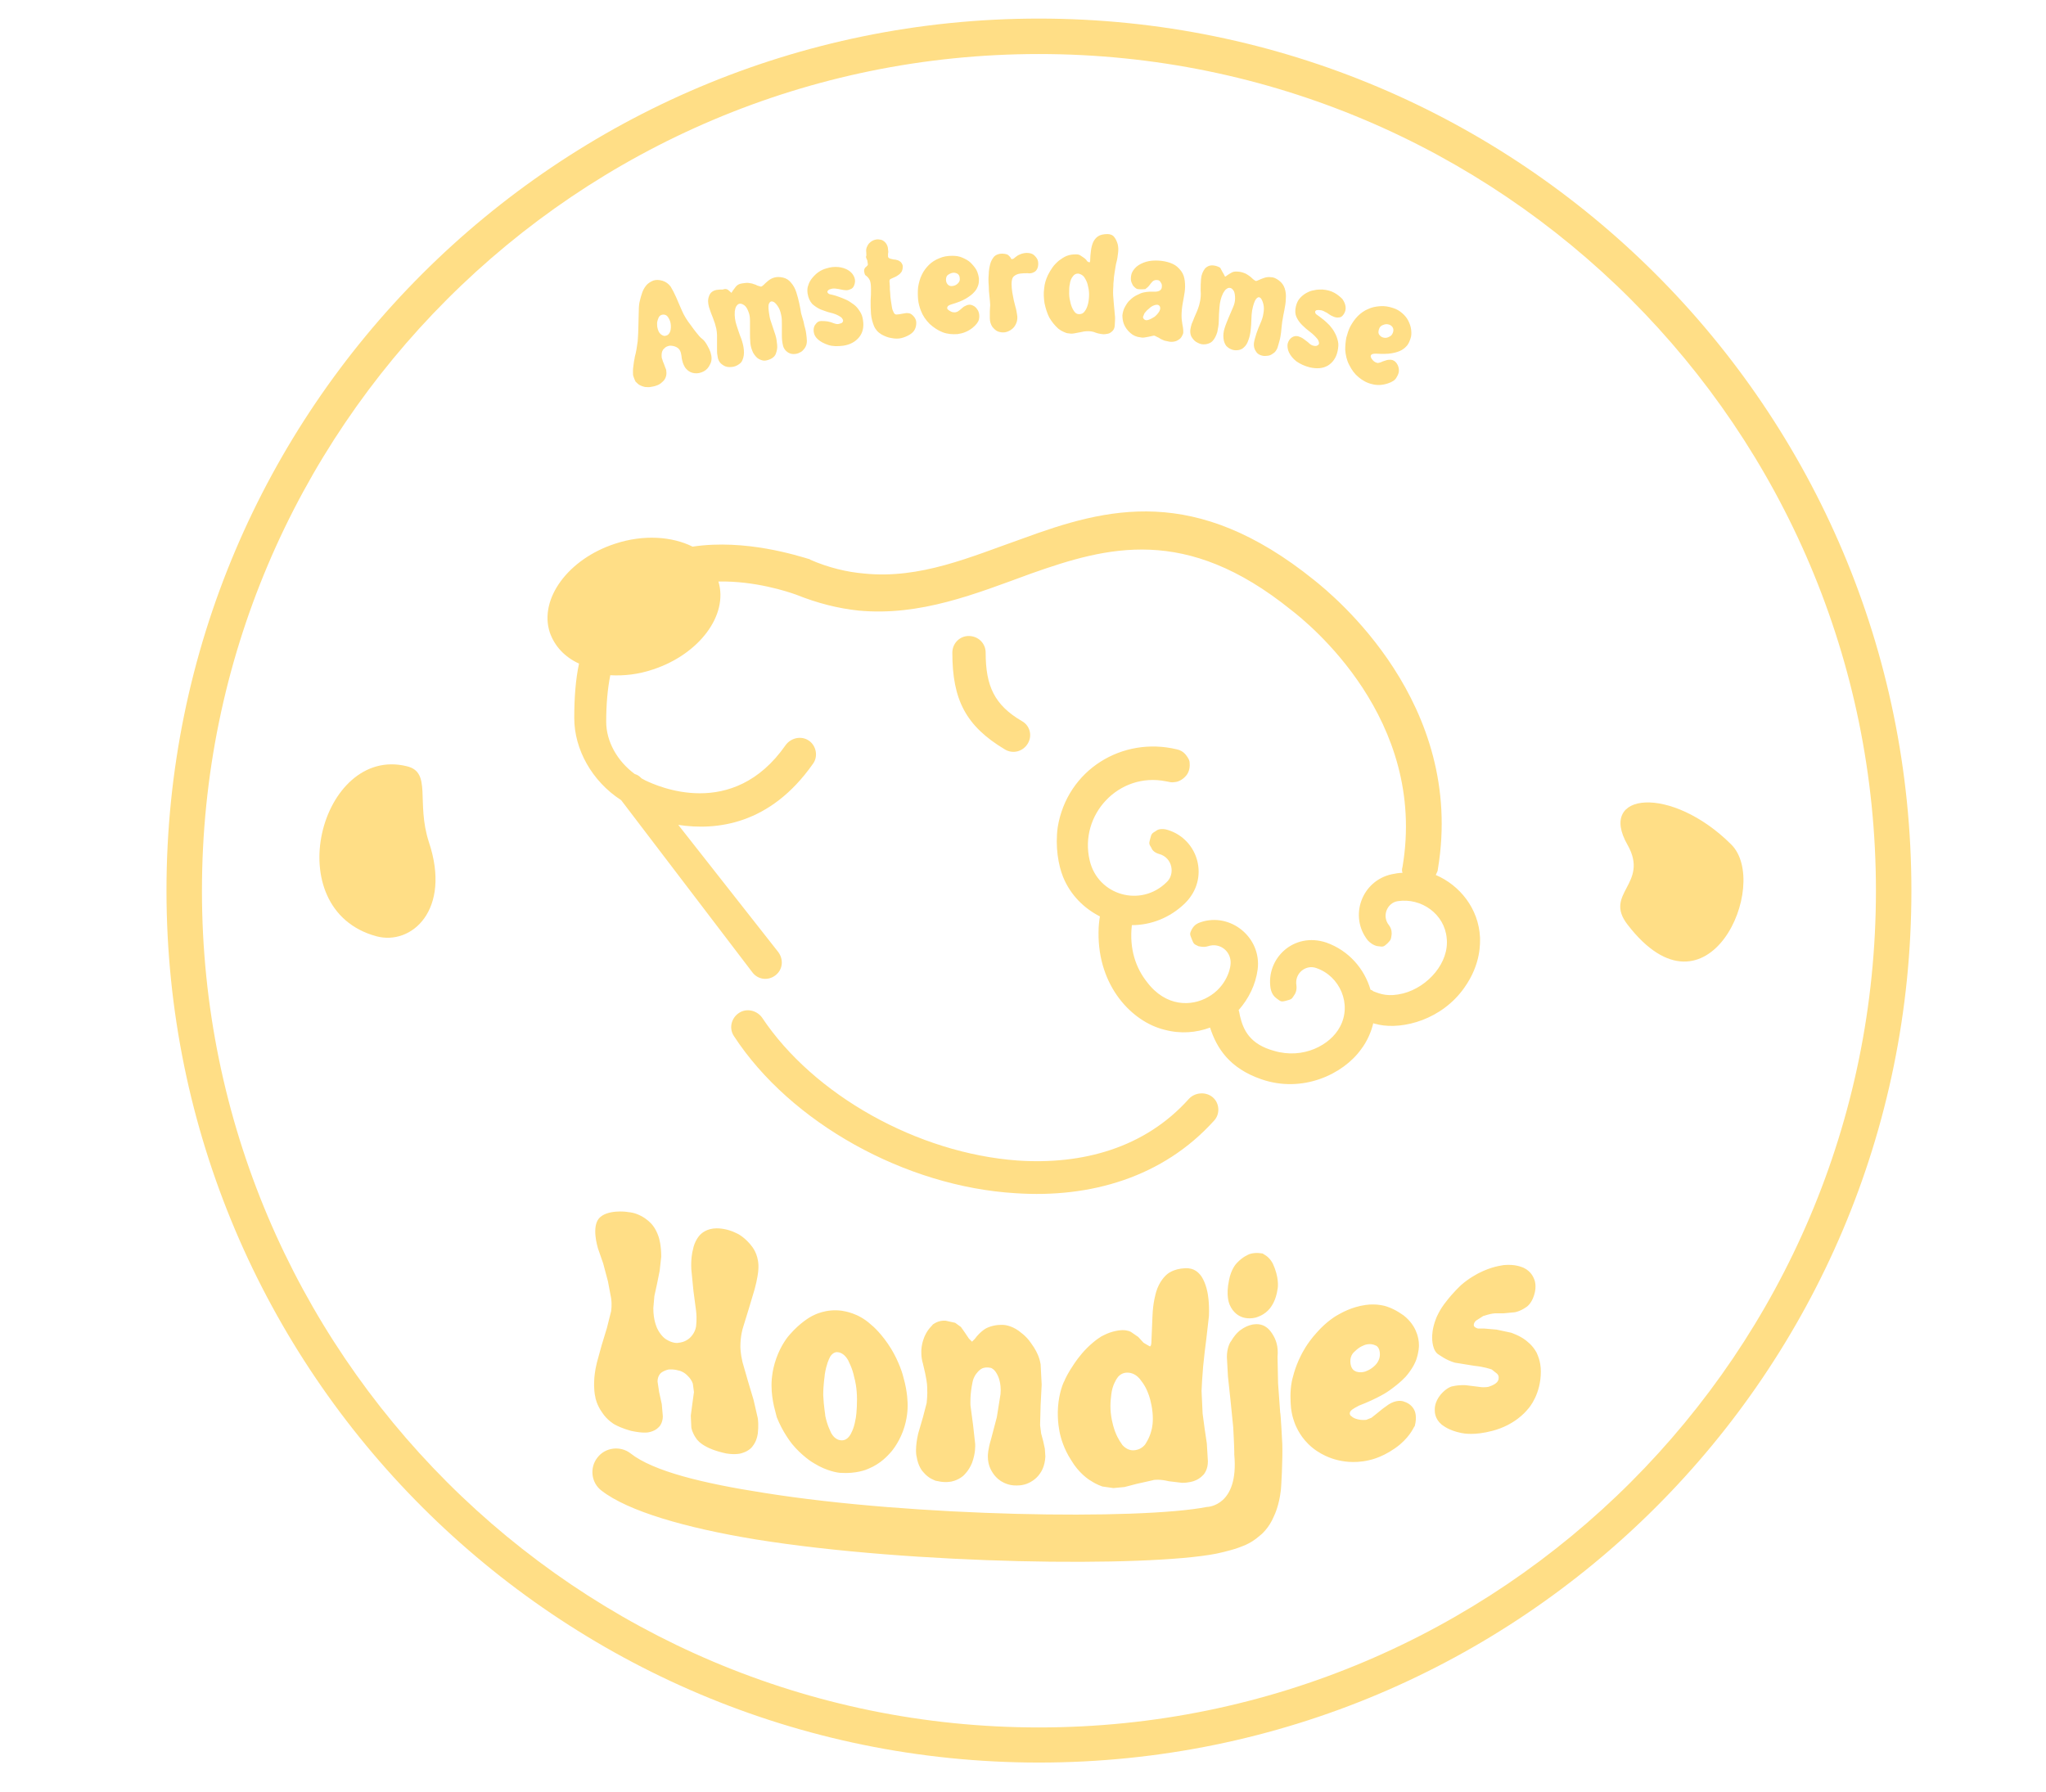
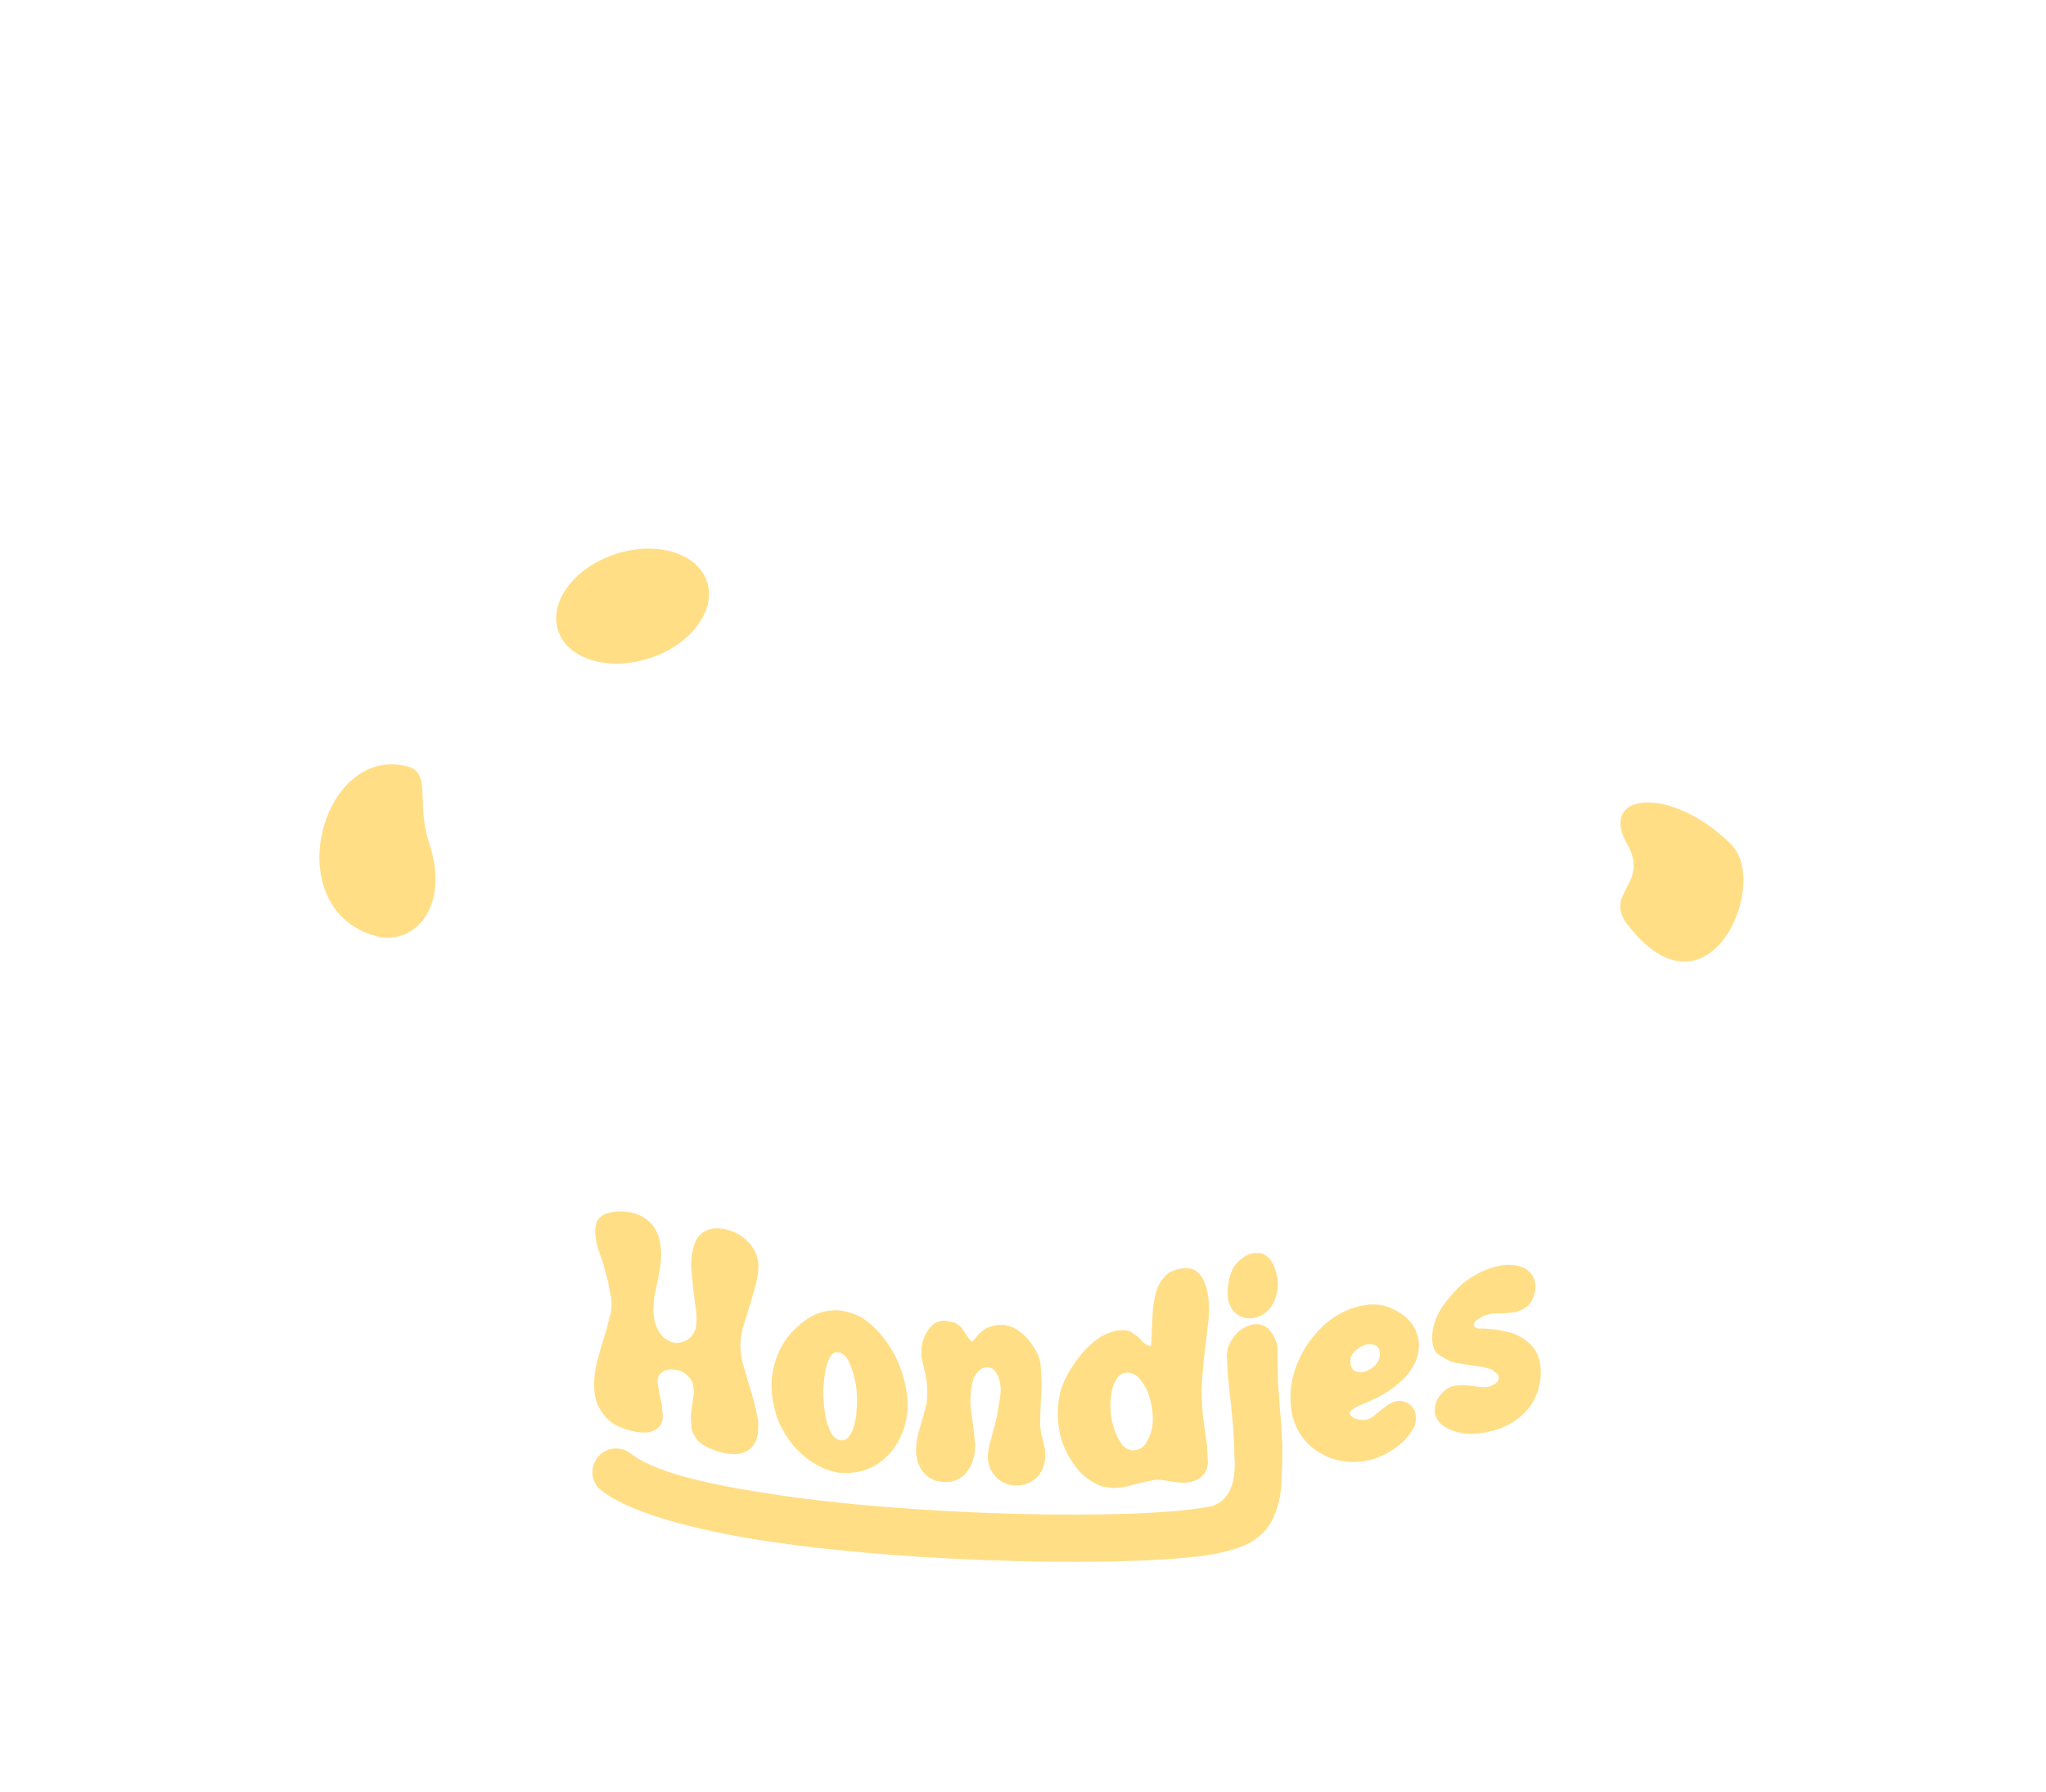
<svg xmlns="http://www.w3.org/2000/svg" xmlns:ns1="http://www.serif.com/" version="1.1" id="Laag_1" x="0px" y="0px" viewBox="0 0 612 536" style="enable-background:new 0 0 612 536;" xml:space="preserve">
  <style type="text/css"> .st0{fill:none;} .st1{display:none;opacity:0.5;} .st2{display:inline;fill-rule:evenodd;clip-rule:evenodd;fill:#FFDE86;} .st3{fill-rule:evenodd;clip-rule:evenodd;fill:#FFDE86;} </style>
  <g transform="matrix(1,0,0,1,-1178,-14)">
    <g id="Logo-variant-2.1" transform="matrix(0.664,0,0,1.027,926.282,-150.3)" ns1:id="Logo variant 2.1">
      <rect x="379.6" y="115.3" class="st0" width="921.1" height="595.4" />
      <g transform="matrix(1,0,0,1.019,-85.638,-2.036)">
        <g transform="matrix(1.009,0,0,0.865,83.273,53.975)">
          <g transform="matrix(1.292,0,0,0.956,-1417.36,160.109)" class="st1">
            <path class="st2" d="M1801.3,352.3c-29.6,19.4-34.9,22-72.4,14.3c-36.1-7.4-52.4-13.2-80.2-44.8c4.1-9.6,6.6-19.1,8.5-27 c-20.9-26.9-79.1-76.1-54.5-126.1c21-42.9,36.6,19.5,139.5-19.3c37.4-14.1,51.8-13.3,78,0c58,29.5,69,76.4,60.6,115.6 c-1.6,7.4,22.5,7,11.5,29.8c-8.8,18.3-24.3,8.8-30.3,13.6c-19.9,15.9-19,23.1-41.8,13.4C1817.6,323.8,1803.6,350,1801.3,352.3z " />
          </g>
          <g transform="matrix(3.614,-0.874,1.041,2.359,-9350.74,1994.12)">
            <ellipse transform="matrix(-1 -8.197429e-07 8.197429e-07 -1 5375.116 573.577)" class="st3" cx="2687.6" cy="286.8" rx="9.2" ry="7.3" />
          </g>
          <g transform="matrix(3.036,0,0,2.401,-7444.66,-370.454)">
-             <path class="st3" d="M2661.8,296.2c-2.1-0.9-3.6-2.4-4.3-4.3c-1.6-4.6,2.7-10.1,9.6-12.2c4.2-1.3,8.4-1,11.4,0.4 c7.8-1.1,15.6,1.3,17.1,1.7c0.1,0,0.1,0,0.2,0.1c2.7,1.1,5.4,1.7,7.9,1.9c8.3,0.8,15.7-2.3,23.3-4.8 c12.5-4.3,25.4-7.5,42.9,5.7c2.8,2.1,22.3,16.9,18.2,39.8c0,0.3-0.2,0.5-0.3,0.8c3.5,1.4,6.3,4.6,6.5,8.6 c0,0.7,0.2,3.6-2.3,6.9c-3.3,4.4-9,5.8-12.6,5.1c-0.3-0.1-0.6-0.1-0.8-0.2c-0.3,1.2-0.9,2.5-1.8,3.6c-2.6,3.4-8.6,6.1-14.7,4.1 c-4.6-1.5-6.5-4.2-7.5-7.1c-2,0.7-4.3,0.9-6.7,0.3c-4.8-1.1-9.8-6-9.7-13.4c0-0.9,0.1-1.6,0.2-2.2c-2.3-1.1-4.3-2.9-5.4-5.4 c-0.7-1.6-1.2-4.2-0.8-6.9c1.4-7.9,9.5-12.5,17.5-10.7c1.1,0.2,1.5,1,1.6,1.1c0.2,0.3,0.3,0.5,0.3,0.8c0.1,1-0.4,1.6-0.5,1.7 c-0.6,0.7-1.4,0.9-1.6,0.9c-0.7,0.1-0.7,0-1.4-0.1c-6.9-1.3-12.8,4.6-11.2,10.9c1.2,4.8,7.5,6.5,11.3,3 c1.3-1.1,0.9-3.4-1.1-3.9c-0.8-0.2-1.1-0.7-1.1-0.8c-0.4-0.6-0.4-0.6-0.2-1.3c0.2-0.7,0.2-0.7,0.9-1.1c0.1-0.1,0.7-0.4,1.7-0.1 c4.5,1.3,6.2,6.7,2.5,10.1c-2.2,2-5,3-7.8,3c-0.4,3.3,0.6,5.9,2.2,7.8c2.8,3.5,6.6,3.4,9,2.1c2.7-1.4,3.5-4.1,3.3-5.1 c-0.2-1.4-1.7-2.4-3.3-1.9c-0.7,0.2-1.3,0-1.4,0c-0.7-0.3-0.7-0.3-1-1c-0.3-0.7-0.3-0.7,0-1.3c0.1-0.1,0.3-0.7,1.3-1 c4.4-1.4,9,2.1,8.4,6.5c-0.3,2.1-1.3,4-2.8,5.6c0.1,0.2,0.1,0.4,0.2,0.8c0.5,2,1.5,3.9,5,4.8c4.3,1.2,8.3-0.8,9.7-3.3 c1.8-3.1,0-7-3.5-8.1c-1.5-0.5-3.2,0.7-2.9,2.4c0.1,0.7-0.2,1.2-0.3,1.3c-0.4,0.6-0.4,0.6-1.2,0.8s-0.8,0.1-1.4-0.3 c-0.1-0.1-0.7-0.4-0.9-1.4c-0.7-4.1,3.4-7.8,8.2-6.3c3.3,1.1,5.6,3.6,6.5,6.5c0.1,0,0.3,0.1,0.4,0.2c1.1,0.4,2.2,0.8,4.4,0.3 c3.7-0.9,6.8-4.3,6.4-7.6c-0.3-3.3-3.7-5.6-7.2-5.1c-1.5,0.2-2.4,2-1.3,3.3c0.5,0.6,0.4,1.2,0.4,1.3c-0.1,0.7-0.1,0.7-0.6,1.2 c-0.6,0.5-0.6,0.5-1.4,0.4c-0.1,0-0.8-0.1-1.5-0.8c-2.8-3.3-0.9-8.2,3.5-9.1c0.5-0.1,1.1-0.2,1.6-0.2c-0.1-0.3-0.1-0.5,0-0.8 c3.7-20.4-13.9-33.6-16.4-35.4c-15.5-11.7-27-8.7-38.2-5c-8.2,2.8-16.3,5.9-25.4,5.1c-3-0.3-6-1-9.2-2.2 c-1.2-0.4-6-1.9-11.4-1.8c1.5,4.6-2.8,10-9.6,12.1c-2.2,0.7-4.3,0.9-6.3,0.8c-0.4,1.9-0.6,4-0.6,6.4c0,2.7,1.6,5.4,4.2,7.2 c0.4,0.1,0.7,0.3,1,0.6c0.2,0.1,0.4,0.2,0.6,0.3c1.6,0.7,12.8,5.6,20.6-4.9c0.8-1,2.3-1.3,3.4-0.6c1.1,0.7,1.4,2.2,0.6,3.2 c-6.3,8.4-14.2,9.2-19.8,8.4l14.7,17.5c0.8,1,0.7,2.4-0.4,3.2c-1.1,0.8-2.6,0.6-3.4-0.4L2668,315c-4.3-2.6-6.9-7-6.9-11.3 C2661.1,300.9,2661.3,298.4,2661.8,296.2z M2668.6,284.1c-2.4,0.7-4.4,2-5.5,3.5c-0.7,0.9-1.2,1.9-0.9,2.9 c0.3,1,1.4,1.5,2.5,1.8c1.9,0.6,4.3,0.5,6.7-0.2c2.4-0.7,4.4-2,5.5-3.5c0.7-0.9,1.2-1.9,0.9-2.9c-0.3-1-1.4-1.5-2.5-1.8 C2673.4,283.3,2671,283.4,2668.6,284.1z M2716.7,294.7c0-1.3,1.1-2.3,2.4-2.3c1.4,0,2.5,1,2.5,2.3c0,4.6,1.3,7.2,5.3,9.4 c1.2,0.6,1.6,2,0.9,3.1c-0.7,1.1-2.2,1.5-3.4,0.8C2718.7,304.8,2716.7,301.2,2716.7,294.7z M2684.6,347.5 c-0.8-1.1-0.4-2.5,0.7-3.2c1.1-0.7,2.6-0.4,3.4,0.6c7.6,10.7,22.9,18.7,37.6,19.7c9.5,0.6,18.7-1.7,25.2-8.5 c0.9-0.9,2.5-1,3.5-0.2c1,0.8,1.1,2.3,0.2,3.2c-7.5,7.8-18.2,10.7-29.2,10C2709.8,368.2,2692.9,359.4,2684.6,347.5z" />
-           </g>
+             </g>
        </g>
        <g transform="matrix(1.507,0,0,0.956,413.897,114.883)">
-           <path class="st3" d="M344.3,51.7c143.9,0,260.8,116.8,260.8,260.8S488.3,573.2,344.3,573.2c-143.9,0-260.8-116.8-260.8-260.8 S200.4,51.7,344.3,51.7z M344.3,62.3c-138.1,0-250.2,112.1-250.2,250.2s112.1,250.2,250.2,250.2 c138.1,0,250.2-112.1,250.2-250.2S482.4,62.3,344.3,62.3z" />
-         </g>
+           </g>
        <g transform="matrix(2.377,0,0,1.5,-5130.69,-360.156)">
          <path class="st3" d="M2467.3,584c-0.1-0.4-1.2-4,0.2-5.7c1.5-1.7,5.1-1.3,5.5-1.2c1.3,0.1,2.2,0.6,2.4,0.7 c1.2,0.6,1.9,1.4,2,1.5c0.2,0.2,0.9,1,1.4,2.5c0.1,0.3,0.5,1.6,0.5,3.8l-0.3,2.7l-0.5,2.5l-0.5,2.3l-0.2,2.3 c0,2.3,0.6,3.5,0.7,3.8c0.7,1.5,1.6,2.1,1.8,2.2c1.1,0.7,2.1,0.7,2.3,0.6c0.2,0,1.2-0.1,2.1-0.9c0.1-0.1,1-0.9,1.2-2.2 c0-0.2,0.2-1.3,0-3l-0.5-3.8l-0.4-4.1c-0.1-2,0.2-3.4,0.3-3.7c0.3-1.7,1.2-2.7,1.4-2.9c0.2-0.2,1.2-1.2,3.1-1.2 c0.3,0,1.9,0,3.7,0.9c0.3,0.1,1.8,0.9,3.1,2.7c0.2,0.3,1.3,1.8,1.1,4.3c0,0.3-0.2,1.9-0.7,3.7l-1.1,3.7l-1.1,3.6 c-0.1,0.3-0.5,1.7-0.5,3.6c0,0.2,0,1.3,0.4,3l1,3.5l1.1,3.7l0.8,3.5c0.2,1.5,0,2.7,0,2.9c-0.2,1.4-0.8,2.2-0.9,2.3 c-0.1,0.2-0.7,1-2,1.4c-0.2,0.1-1.3,0.4-3.1,0.1c-2.3-0.5-3.4-1.1-3.6-1.2c-1.4-0.7-2-1.5-2.1-1.7c-0.7-1-0.9-1.9-0.9-2.1 l-0.1-2.2l0.3-2.3l0.3-2.2l-0.2-1.5c0-0.1-0.2-0.8-0.9-1.5c-0.7-0.8-1.6-1.1-1.8-1.1c-1-0.3-1.7-0.2-1.9-0.2 c-0.9,0.2-1.4,0.6-1.5,0.7c-0.1,0.1-0.6,0.6-0.6,1.6l0.3,2l0.5,2.3l0.2,2.3c0,1.1-0.5,1.8-0.6,1.9c-0.1,0.1-0.6,0.8-1.8,1.1 c-0.3,0.1-1.3,0.3-3.6-0.2c-0.3-0.1-1.6-0.4-3.1-1.2c-0.2-0.1-1.5-0.9-2.4-2.3c-1-1.4-1.3-2.8-1.3-3c-0.1-0.3-0.3-1.6-0.2-3.2 c0-0.3,0.1-1.7,0.5-3.3l0.9-3.3l1-3.3l0.8-3.2c0-0.2,0.2-1,0-2.5l-0.6-3.2l-0.9-3.4L2467.3,584z M2500.2,610.1 c0-0.4,0-2.6,0.9-5.1c0.9-2.6,2.3-4.3,2.6-4.6c1.9-2.2,3.8-3.3,4.2-3.5c0.4-0.2,2.6-1.4,5.6-1c0.5,0.1,3.1,0.4,5.5,2.6 c0.4,0.3,2.2,1.9,3.9,4.7c1.5,2.5,2.2,4.9,2.3,5.4c0.8,2.8,0.8,4.9,0.8,5.4c0,0.4,0,2.5-0.9,4.9c-0.9,2.4-2.2,3.9-2.5,4.2 c-0.3,0.3-1.6,1.9-4,2.9c-0.4,0.2-2.4,1-5.3,0.8c-0.4,0-2.6-0.3-5-1.8c-0.4-0.2-2.4-1.5-4.2-3.7c-0.3-0.4-1.8-2.3-2.9-5.1 C2501.1,615.6,2500.2,613.2,2500.2,610.1z M2512.7,603.8c-0.9-0.1-1.5,1-1.5,1.1c-0.1,0.2-0.6,1.2-0.9,3.1c0,0.3-0.3,1.9-0.3,4 c0.1,2.2,0.4,3.7,0.4,4c0.4,1.9,1,2.9,1.1,3.2c0.7,1.3,1.7,1.4,1.9,1.4c0.2,0,1,0.1,1.7-1c0.1-0.2,0.7-1.1,1-2.9 c0.1-0.3,0.3-1.8,0.3-3.9c0-2.2-0.4-3.8-0.5-4.1c-0.4-2-1.1-3.1-1.2-3.4C2513.9,603.9,2512.9,603.8,2512.7,603.8z M2537.6,601.2 l0.6,0.6l0.5-0.5c1.1-1.5,2.2-2.1,2.5-2.2c1.4-0.6,2.7-0.5,2.9-0.5c0.2,0,1.5,0.1,2.9,1.1c0.2,0.2,1.4,0.9,2.4,2.4 c1.6,2.2,1.7,3.6,1.8,4l0.2,3.9l-0.2,3.9l-0.1,3.8l0.2,1.6l0.4,1.5l0.3,1.4l0.1,1.5c-0.1,1.9-0.8,2.9-1,3.2 c-0.8,1.2-1.9,1.7-2.1,1.8c-1.2,0.6-2.4,0.5-2.6,0.5c-0.2,0-1.3,0-2.5-0.7c-0.2-0.1-1.2-0.7-1.9-1.9c-0.1-0.2-0.8-1.2-0.8-2.9 c0-0.3,0-1.3,0.6-3.3l1.1-4.2l0.7-4.4c0.2-2.2-0.5-3.5-0.6-3.7c-0.5-1-1-1.2-1.2-1.3c-0.1,0-0.7-0.2-1.4,0c-0.1,0-0.7,0.2-1.3,1 c-0.1,0.1-0.6,0.7-0.8,1.7c-0.5,2.4-0.4,4-0.4,4.4l0.5,3.8l0.4,3.6c0,0.3,0.1,1.7-0.6,3.6c-0.6,1.5-1.5,2.3-1.7,2.5 c-1.1,0.9-2.3,1.1-2.5,1.1c-1.4,0.2-2.5-0.2-2.7-0.2c-0.2-0.1-1.3-0.4-2.3-1.6c-0.2-0.2-1-1.1-1.3-3c-0.1-0.3-0.3-1.8,0.3-4.4 l0.9-3.1l0.7-2.7c0-0.2,0.2-1.4,0.1-3.1c0-0.4-0.1-1.6-0.8-4.4c-0.4-1.3-0.3-2.5-0.3-2.7c0.1-1.4,0.6-2.5,0.7-2.7 c0.6-1.3,1.4-1.9,1.5-2.1c0.2-0.1,1-0.8,2.4-0.7l1.8,0.4l1.1,0.8l0.7,1L2537.6,601.2z M2571.2,602.3l0.7,0.4 c0.3,0,0.3-0.9,0.3-1l0.2-4.8c0.1-2.6,0.6-4.2,0.7-4.6c0.6-2,1.7-3,1.9-3.2c0.2-0.2,1.3-1.2,3.6-1.3c1.8-0.1,2.6,1,2.8,1.2 c0.2,0.2,1,1.3,1.4,3.3c0.1,0.4,0.4,2.1,0.3,4.6l-0.5,4.4l-0.3,2.4l-0.3,2.8l-0.2,2.7l-0.1,2l0.2,4.3l0.4,3l0.4,2.7l0.2,3.4 c0,1.5-0.6,2.2-0.7,2.4c-0.1,0.1-0.7,0.9-1.8,1.3c-0.2,0.1-1.1,0.4-2.4,0.4l-2.5-0.3c-1.6-0.4-2.8-0.3-3-0.2l-3.1,0.7l-2.3,0.6 l-2.1,0.2l-2.1-0.3c-0.2-0.1-1-0.3-2.2-1.1c-0.4-0.2-2.3-1.5-3.7-3.9c-1.5-2.3-2-4.5-2.1-4.9c-0.1-0.4-0.6-2.6-0.4-5.3 c0.2-2.7,1-4.6,1.2-4.9c0.1-0.3,0.7-1.6,1.8-3.2c0.2-0.3,1.1-1.7,2.5-3.1c1.5-1.5,2.8-2.3,3.1-2.4c1.7-0.9,3.3-1,3.6-1 c1,0,1.6,0.3,1.7,0.4l1.3,0.9l1,1.1L2571.2,602.3z M2567.6,607.7c-0.2,0-1.3,0-2,1.2c-0.1,0.2-0.8,1.2-1,2.9 c0,0.3-0.3,1.7-0.1,3.6c0.2,1.9,0.7,3.2,0.8,3.5c0.6,1.6,1.3,2.4,1.4,2.6c0.9,1,1.8,1,2,1c1.5,0,2.2-1,2.3-1.1 c0.1-0.2,0.8-1.1,1.2-2.7c0.1-0.3,0.4-1.6,0.2-3.5c-0.2-1.9-0.7-3.3-0.8-3.5c-0.6-1.7-1.5-2.6-1.6-2.8 C2569,607.7,2567.9,607.7,2567.6,607.7z M2595.2,586.9c1.2,2.6,1,4.5,0.9,4.9c-0.3,2.2-1.2,3.3-1.4,3.6 c-1.1,1.4-2.5,1.7-2.7,1.8c-1.6,0.4-2.7-0.1-2.9-0.2c-0.2-0.1-1.4-0.6-2.1-2.3c-0.1-0.3-0.7-1.7-0.1-4.6 c0.4-2.1,1.3-3.1,1.5-3.3c1.1-1.2,2.2-1.6,2.4-1.7c1.3-0.4,2.3-0.1,2.5-0.1C2593.3,585.1,2594.4,585.4,2595.2,586.9z M2619.3,621.4c-2.8,2.3-5.4,2.9-5.9,3c-3,0.7-5.3,0.1-5.8,0c-0.4-0.1-2.7-0.6-4.9-2.4c-2.2-1.8-3-3.9-3.2-4.3 c-0.1-0.3-0.8-1.8-0.9-4c0-0.3-0.2-2.2,0.2-4.3c0.1-0.4,0.5-2.5,1.7-4.9c0.2-0.4,1.1-2.3,3-4.4c1.9-2.2,3.8-3.3,4.2-3.5 c0.4-0.2,2.3-1.4,5.1-1.8c2.1-0.3,3.7,0.2,4,0.3c1.8,0.6,3,1.6,3.2,1.7c1.4,1.1,2,2.3,2.1,2.5c0.1,0.2,0.8,1.5,0.8,3.2 c0,0.2,0,1.2-0.5,2.7c-0.1,0.3-0.5,1.4-1.7,2.9c-0.2,0.3-1.3,1.5-3.4,3c-0.4,0.3-2.2,1.5-5.8,2.9c-0.1,0.1-1.3,0.6-1.6,1.1 c-0.3,0.5,0.1,0.9,0.2,0.9c0.1,0.1,0.4,0.4,1.2,0.6c0.8,0.2,1.5,0.1,1.6,0.1l1-0.4l1-0.8l1.1-0.9l1.1-0.8c1.5-1,2.7-0.7,2.9-0.6 c1.4,0.4,1.9,1.4,2,1.6c0.1,0.2,0.6,1.2,0.1,3.1C2621.9,618,2621.5,619.5,2619.3,621.4z M2609.9,605.5c0,0.2,0,1.5,0.9,1.9 c0.1,0.1,0.9,0.4,1.9,0.1c0.2-0.1,1-0.3,1.9-1.2c0.9-0.9,0.9-1.9,0.9-2.1c0-1.3-0.7-1.7-0.9-1.7c-0.1-0.1-0.9-0.4-1.9-0.1 c-0.2,0.1-1,0.3-1.9,1.2C2609.9,604.3,2609.9,605.3,2609.9,605.5z M2625.4,601c0-0.3,0-1.7,0.7-3.5c0.1-0.3,0.7-1.8,2-3.4 c1.3-1.7,2.6-2.9,2.8-3.1c1.6-1.4,2.9-2,3.2-2.2c2.7-1.4,4.5-1.5,4.9-1.6c2.2-0.2,3.4,0.4,3.7,0.5c1.5,0.7,1.9,1.9,2,2.1 c0.1,0.2,0.6,1.4,0,3.2c-0.5,1.6-1.4,2.2-1.6,2.3c-1,0.7-2,0.9-2.1,0.9l-2.1,0.2l-1.6,0c-1.2,0.1-2,0.5-2.2,0.5l-1.4,0.9 c-0.5,0.5-0.4,0.9-0.4,0.9c0,0.1,0.1,0.4,0.8,0.6l1.2,0l2.3,0.2l2.8,0.6c0.2,0.1,1.5,0.5,2.7,1.4c0.2,0.2,1.3,0.9,2.1,2.4 c0.1,0.3,0.8,1.5,0.8,3.6c0,4.2-2.1,6.8-2.5,7.2c-0.4,0.5-2.5,3-6.7,4.1c-3.4,0.9-5.4,0.5-5.9,0.4c-2.4-0.5-3.4-1.4-3.7-1.6 c-1.3-1.1-1.3-2.4-1.3-2.7c0-0.3-0.1-1.5,1.1-3c1.1-1.3,2.1-1.6,2.3-1.6c1.3-0.3,2.3-0.2,2.5-0.2l2.4,0.3c1.2,0.2,1.8,0,1.9,0 c0.9-0.3,1.3-0.6,1.4-0.7c0.5-0.4,0.5-0.8,0.5-0.9c0-0.1,0.1-0.5-0.3-0.9l-1-0.8c-0.3-0.1-1.4-0.5-3.3-0.7l-3.7-0.6 c-1.7-0.5-2.8-1.4-3-1.5C2625.4,603.6,2625.4,601.3,2625.4,601z M2597,621.3c0.1,2.8-0.2,8.6-0.3,9c-0.3,2.6-1.1,4.4-1.3,4.8 c-0.9,2.2-2.4,3.5-2.7,3.7c-1.9,1.7-3.7,2.1-4.1,2.3c-1.7,0.6-4.1,1.1-4.1,1.1c-13.3,2.6-57.5,2.1-87.2-2.7 c-13.4-2.2-24.3-5.4-29.3-9.3c-2-1.5-2.3-4.4-0.8-6.3c1.5-2,4.4-2.3,6.3-0.8c4.3,3.4,13.7,5.7,25.2,7.5 c28.5,4.6,71.2,5.2,84,2.7c0.2,0,6.1-0.2,5.2-10c0-0.2,0-0.4,0-0.5c0-1-0.2-4.7-0.2-4.7l-0.5-5l-0.5-4.7l-0.2-3.7 c0-1.7,0.6-2.8,0.8-3c0.8-1.4,1.7-2.1,1.9-2.2c1.1-0.8,2.2-1,2.4-1c1.3-0.2,2.2,0.4,2.3,0.5c0.2,0.1,1,0.7,1.7,2.2 c0.1,0.3,0.7,1.4,0.5,3.5l0.1,5l0.4,5.6C2596.7,615.3,2597,621.3,2597,621.3z" />
        </g>
        <g transform="matrix(1.632,0,0,1.036,-1970.18,163.129)">
-           <path class="st3" d="M1666.8,99.8c-0.1-0.3-0.1-0.7-0.1-1.2c0-0.5,0-1,0.1-1.5c0.1-0.5,0.1-1,0.2-1.5c0.1-0.5,0.2-0.8,0.2-1.1 c0.4-1.4,0.6-2.8,0.8-4.3c0.1-1.5,0.2-3,0.2-4.4c0-1.4,0.1-2.7,0.1-3.9c0-1.2,0.1-2.2,0.3-2.9c0.2-0.8,0.4-1.6,0.7-2.4 c0.3-0.8,0.7-1.4,1.2-2c0.5-0.5,1.1-0.9,1.9-1.2c0.7-0.2,1.5-0.2,2.5,0.1c0.9,0.3,1.6,0.8,2.2,1.6c0.5,0.8,1,1.8,1.5,2.9 c0.5,1.1,1,2.4,1.6,3.7c0.6,1.4,1.4,2.7,2.5,4.1c0.5,0.7,1,1.4,1.5,2c0.5,0.6,1,1.3,1.7,1.8c0.5,0.4,0.9,1,1.3,1.7 c0.4,0.7,0.7,1.3,0.9,1.9c0.4,1.3,0.4,2.4-0.1,3.3c-0.4,0.9-1,1.6-1.8,2c-0.8,0.4-1.6,0.6-2.5,0.5c-0.9-0.1-1.7-0.5-2.3-1.2 c-0.3-0.3-0.5-0.7-0.7-1.1c-0.2-0.4-0.3-0.8-0.4-1.2c-0.1-0.4-0.2-0.8-0.2-1.2c-0.1-0.4-0.1-0.7-0.2-1c-0.2-0.7-0.6-1.2-1.2-1.5 c-0.6-0.3-1.2-0.4-1.8-0.4c-0.6,0.1-1.2,0.3-1.6,0.8c-0.5,0.4-0.7,1.1-0.7,1.8c0,0.4,0,0.8,0.2,1.2c0.1,0.4,0.2,0.7,0.4,1.1 c0.1,0.4,0.3,0.7,0.4,1.1c0.2,0.4,0.3,0.7,0.3,1.1c0.1,0.6,0,1.2-0.2,1.7c-0.2,0.5-0.5,0.9-1,1.3c-0.4,0.4-0.9,0.7-1.5,0.9 c-0.5,0.2-1.1,0.3-1.7,0.4c-0.5,0.1-1,0-1.5,0c-0.5-0.1-1-0.3-1.4-0.5c-0.4-0.2-0.8-0.6-1.2-1 C1667.2,100.9,1667,100.4,1666.8,99.8z M1675.9,88.6c0.5-0.1,0.9-0.6,1.1-1.2c0.2-0.7,0.2-1.4,0.1-2.1c-0.1-0.7-0.4-1.3-0.8-1.9 c-0.4-0.5-1-0.7-1.7-0.5c-0.3,0.1-0.6,0.3-0.8,0.7c-0.2,0.4-0.3,0.8-0.4,1.2c-0.1,0.5,0,0.9,0,1.4c0.1,0.5,0.2,0.9,0.4,1.3 c0.2,0.4,0.5,0.7,0.8,0.9C1675.1,88.7,1675.4,88.8,1675.9,88.6z M1693.3,76.3c0.3,0.3,0.5,0.4,0.5,0.5c0.1,0,0.2-0.1,0.4-0.5 c0.2-0.3,0.5-0.7,0.9-1.2c0.4-0.5,1-0.8,1.8-0.9c0.7-0.1,1.3-0.2,1.8-0.1c0.5,0.1,0.9,0.1,1.3,0.3c0.4,0.1,0.7,0.2,1,0.4 c0.3,0.1,0.6,0.2,1,0.3c0.2,0,0.5-0.2,0.8-0.5c0.3-0.3,0.7-0.7,1.2-1.1c0.5-0.4,1-0.7,1.7-0.9c0.7-0.2,1.5-0.2,2.4,0 c0.9,0.2,1.7,0.7,2.3,1.5c0.6,0.7,1.1,1.6,1.4,2.6c0.3,1,0.6,2,0.8,3c0.2,1,0.4,1.9,0.5,2.7c0.1,0.3,0.2,0.8,0.4,1.4 c0.2,0.6,0.4,1.3,0.5,2c0.2,0.7,0.4,1.4,0.5,2.2c0.1,0.8,0.2,1.5,0.2,2.1c0,0.8-0.2,1.4-0.6,2c-0.4,0.5-0.8,1-1.4,1.2 c-0.5,0.3-1.1,0.4-1.7,0.4c-0.6,0-1.2-0.2-1.6-0.5c-0.6-0.4-1.1-1-1.3-1.9c-0.2-0.8-0.3-1.7-0.3-2.7c0-1,0-2,0-3 c0-1,0-1.9-0.2-2.7c-0.2-1-0.5-1.8-1-2.5c-0.5-0.7-0.9-1.1-1.4-1.2c-0.4-0.1-0.8,0.1-1,0.7c-0.2,0.6-0.1,1.7,0.2,3.4 c0.1,0.7,0.4,1.5,0.7,2.4c0.3,0.9,0.6,1.8,0.9,2.7c0.3,0.9,0.4,1.8,0.5,2.8c0.1,0.9-0.1,1.7-0.4,2.5c-0.2,0.5-0.6,0.9-1.1,1.2 c-0.5,0.3-1.1,0.5-1.7,0.6c-0.6,0.1-1.2-0.1-1.8-0.4c-0.6-0.3-1.1-0.9-1.6-1.7c-0.4-0.8-0.7-1.7-0.8-2.7c-0.1-1-0.1-2-0.1-3.1 c0-1,0-2,0-3s-0.1-1.8-0.4-2.5c-0.3-0.8-0.6-1.4-1.1-1.8c-0.4-0.3-0.8-0.5-1.2-0.5c-0.4,0-0.7,0.2-1,0.6 c-0.3,0.4-0.4,0.9-0.5,1.5c-0.1,1.4,0.1,2.7,0.5,3.9c0.4,1.2,0.8,2.5,1.3,3.7c0.3,0.9,0.6,1.9,0.7,3c0.1,1.1,0,2-0.4,2.9 c-0.2,0.6-0.7,1-1.4,1.4s-1.4,0.5-2.2,0.5c-0.8,0-1.5-0.3-2.1-0.8c-0.7-0.5-1.1-1.4-1.2-2.5c-0.1-0.5-0.1-1.1-0.1-1.7 c0-0.6,0-1.2,0-1.9c0-0.6,0-1.3,0-1.9c0-0.6-0.1-1.2-0.2-1.8c-0.2-0.9-0.5-1.9-0.9-2.9s-0.8-2-1.1-3c-0.3-1.1-0.4-2.1,0-3.1 c0.3-0.9,1-1.5,2.1-1.7c0.6-0.1,1.1-0.1,1.7-0.1C1692.3,75.6,1692.8,75.8,1693.3,76.3z M1714.9,77c-0.1-0.8-0.1-1.6,0.2-2.3 c0.2-0.7,0.6-1.4,1.1-2c0.5-0.6,1.1-1.2,1.7-1.6c0.7-0.5,1.4-0.8,2.1-1c1.2-0.4,2.3-0.5,3.4-0.4c1,0.1,1.9,0.4,2.6,0.8 c0.7,0.4,1.3,1,1.6,1.6c0.4,0.7,0.5,1.4,0.3,2.2c-0.2,0.7-0.4,1.1-0.9,1.4c-0.4,0.2-0.9,0.4-1.4,0.4c-0.5,0-1-0.1-1.5-0.2 c-0.5-0.1-0.9-0.2-1.1-0.2c-0.6-0.1-1.1-0.1-1.5,0c-0.4,0.1-0.7,0.2-0.9,0.4c-0.2,0.2-0.3,0.4-0.2,0.6c0.1,0.2,0.3,0.4,0.6,0.5 c0.1,0,0.4,0.1,0.9,0.2c0.5,0.1,1,0.3,1.6,0.5c0.6,0.2,1.3,0.5,2,0.8c0.7,0.3,1.4,0.8,2.1,1.3c0.7,0.5,1.2,1.1,1.7,1.9 c0.5,0.7,0.8,1.6,0.9,2.5c0.3,1.9-0.1,3.5-1.1,4.7c-1,1.2-2.4,2-4.3,2.3c-1.6,0.2-3,0.2-4.2-0.2c-1.2-0.4-2.1-0.9-2.8-1.5 c-0.7-0.6-1.1-1.3-1.2-2.1c-0.1-0.8,0-1.5,0.5-2.1c0.4-0.6,0.9-0.9,1.5-0.9c0.6,0,1.2,0,1.8,0.1c0.6,0.1,1.2,0.3,1.7,0.5 c0.6,0.2,1,0.3,1.4,0.2c0.4-0.1,0.7-0.2,0.9-0.3c0.2-0.2,0.3-0.4,0.3-0.6c0-0.2-0.1-0.4-0.3-0.7c-0.2-0.2-0.4-0.4-0.8-0.6 c-0.7-0.4-1.5-0.7-2.4-0.9c-0.9-0.2-1.8-0.6-2.7-0.9c-0.9-0.4-1.6-0.9-2.3-1.5C1715.5,79.1,1715.1,78.2,1714.9,77z M1731.1,65.7 c-0.1-0.7,0-1.3,0.3-1.8c0.2-0.5,0.6-0.9,1-1.2c0.4-0.3,0.9-0.5,1.4-0.6c0.5-0.1,1,0,1.5,0.1c0.5,0.2,0.9,0.5,1.2,0.9 c0.3,0.4,0.6,1,0.6,1.7c0.1,0.5,0.1,0.9,0,1.2c0,0.3,0,0.6,0,0.8s0.2,0.4,0.4,0.5c0.2,0.1,0.6,0.2,1.1,0.3 c0.4,0,0.8,0.1,1.1,0.2c0.4,0.1,0.6,0.3,0.9,0.5c0.2,0.2,0.4,0.5,0.5,0.8c0.1,0.3,0.1,0.7,0,1.2c-0.1,0.4-0.2,0.7-0.5,1 c-0.2,0.3-0.5,0.5-0.8,0.7c-0.3,0.2-0.6,0.4-0.9,0.5c-0.3,0.1-0.6,0.3-0.9,0.4c-0.2,0.1-0.4,0.2-0.4,0.3 c-0.1,0.1-0.1,0.3-0.1,0.5c0,0.3,0.1,0.7,0.1,1.3c0,0.6,0,1.2,0.1,1.9c0,0.7,0.1,1.4,0.2,2.1c0.1,0.7,0.2,1.4,0.3,1.9 c0.1,0.6,0.3,1,0.5,1.4c0.2,0.4,0.5,0.5,0.7,0.5c0.5,0,1-0.1,1.5-0.2c0.4-0.1,0.8-0.1,1.2-0.2c0.4,0,0.7,0,1,0.1 c0.3,0.1,0.6,0.3,0.9,0.6c0.6,0.6,0.9,1.3,0.9,1.9c0,0.7-0.1,1.3-0.4,1.9c-0.3,0.6-0.8,1.1-1.5,1.5c-0.7,0.4-1.4,0.7-2.2,0.9 c-0.8,0.2-1.7,0.2-2.7,0c-0.9-0.1-1.9-0.5-2.8-1c-1-0.6-1.7-1.4-2.1-2.4c-0.4-1-0.7-2.1-0.8-3.3s-0.1-2.4-0.1-3.6 c0.1-1.2,0.1-2.3,0.1-3.2c0-1.1-0.1-1.9-0.3-2.4c-0.2-0.4-0.4-0.7-0.6-0.9c-0.2-0.2-0.4-0.4-0.6-0.5c-0.2-0.2-0.3-0.5-0.4-1.1 c0-0.3,0-0.5,0.1-0.7c0.1-0.2,0.2-0.4,0.4-0.5c0.1-0.1,0.3-0.3,0.4-0.4c0.1-0.1,0.2-0.3,0.1-0.6c0-0.3-0.1-0.5-0.1-0.7 c0-0.2-0.1-0.3-0.2-0.5c-0.1-0.2-0.1-0.4-0.2-0.6C1731.2,66.6,1731.1,66.2,1731.1,65.7z M1760.4,86.5c-1.3,1-2.6,1.5-4.1,1.7 c-1.4,0.1-2.8,0-4.1-0.5c-1.3-0.5-2.5-1.3-3.6-2.3c-1.1-1.1-1.9-2.3-2.4-3.6c-0.4-1-0.7-2.1-0.8-3.2c-0.1-1.1-0.1-2.2,0-3.3 c0.2-1.2,0.5-2.4,1-3.4c0.5-1.1,1.2-2,2-2.8c0.8-0.8,1.8-1.4,2.8-1.8c1.1-0.5,2.3-0.7,3.6-0.7c1,0,1.9,0.1,2.8,0.5 c0.9,0.4,1.7,0.8,2.3,1.4s1.2,1.3,1.6,2c0.4,0.8,0.6,1.6,0.7,2.4c0,0.6,0,1.2-0.2,1.8c-0.2,0.6-0.5,1.3-1.1,1.9 c-0.5,0.6-1.3,1.2-2.3,1.8c-1,0.6-2.3,1.1-4,1.6c-0.6,0.2-1,0.4-1.1,0.7c-0.1,0.3-0.1,0.5,0.1,0.7c0.2,0.2,0.5,0.4,0.9,0.6 c0.4,0.2,0.8,0.2,1.1,0.2c0.2,0,0.4-0.1,0.7-0.2c0.2-0.1,0.4-0.3,0.7-0.5c0.2-0.2,0.5-0.4,0.7-0.6c0.2-0.2,0.5-0.4,0.8-0.5 c0.7-0.4,1.4-0.4,2-0.1c0.7,0.3,1.1,0.8,1.5,1.5c0.3,0.7,0.4,1.5,0.2,2.4C1762,84.9,1761.4,85.7,1760.4,86.5z M1753.1,73.2 c0,0.7,0.3,1.2,0.7,1.5c0.4,0.3,0.9,0.3,1.3,0.2c0.5-0.1,0.9-0.3,1.3-0.7c0.4-0.4,0.6-0.9,0.5-1.4c0-0.6-0.3-1.1-0.7-1.3 c-0.4-0.2-0.9-0.3-1.3-0.2c-0.5,0.1-0.9,0.3-1.3,0.6C1753.3,72.1,1753.1,72.6,1753.1,73.2z M1771.3,67.5c0.3,0,0.5-0.1,0.8-0.4 c0.3-0.2,0.6-0.5,1-0.7c0.3-0.1,0.6-0.3,1-0.4c0.4-0.1,0.8-0.2,1.2-0.2c1,0,1.7,0.2,2.2,0.7c0.5,0.5,0.9,1,1,1.6 c0.1,0.6,0.1,1.2-0.1,1.8c-0.2,0.6-0.6,1.1-1.2,1.3c-0.4,0.2-0.9,0.3-1.6,0.2c-0.7,0-1.3,0-2,0.1c-0.7,0.1-1.2,0.3-1.7,0.7 c-0.5,0.4-0.7,1.1-0.7,2.2c0,0.8,0.1,1.5,0.2,2.3c0.1,0.7,0.3,1.4,0.4,2.1c0.2,0.7,0.3,1.3,0.5,2c0.2,0.6,0.3,1.3,0.4,1.9 c0.2,0.9,0.1,1.8-0.2,2.5s-0.7,1.3-1.3,1.7c-0.5,0.4-1.2,0.7-1.8,0.8c-0.7,0.1-1.3,0-1.9-0.2c-0.6-0.2-1.1-0.7-1.6-1.3 c-0.4-0.6-0.7-1.4-0.7-2.4c0-0.6,0-1.3,0-1.9c0-0.6,0.1-1.2,0.1-1.7c0-0.6-0.1-1.4-0.2-2.4c-0.1-0.9-0.2-1.9-0.2-3 c-0.1-1.1-0.1-2.1,0-3.1c0-1,0.2-2,0.4-2.8c0.2-0.8,0.6-1.5,1.1-2.1c0.5-0.5,1.3-0.8,2.2-0.8c0.5,0,1,0.1,1.3,0.2 s0.5,0.3,0.7,0.5c0.2,0.2,0.3,0.4,0.4,0.5C1771,67.4,1771.1,67.5,1771.3,67.5z M1792.2,68.2c0.2,0.1,0.4,0.2,0.5,0.2 c0.1,0,0.2-0.2,0.2-0.5c0-0.9,0.1-1.7,0.2-2.6c0.1-0.9,0.3-1.7,0.6-2.4c0.3-0.7,0.8-1.3,1.4-1.7c0.6-0.4,1.5-0.6,2.6-0.6 c0.8,0,1.5,0.3,1.9,0.9c0.4,0.5,0.7,1.2,0.9,1.9c0.2,0.8,0.2,1.6,0.1,2.4s-0.2,1.7-0.4,2.4c-0.1,0.3-0.2,0.8-0.3,1.4 c-0.1,0.6-0.2,1.2-0.3,1.9c-0.1,0.7-0.2,1.3-0.2,1.9c-0.1,0.6-0.1,1.1-0.1,1.5c-0.1,1.3-0.1,2.4,0,3.3c0.1,0.9,0.1,1.7,0.2,2.4 c0.1,0.7,0.1,1.4,0.2,2.2c0.1,0.7,0.1,1.6,0,2.7c0,0.8-0.2,1.4-0.6,1.8c-0.4,0.4-0.8,0.7-1.3,0.8c-0.5,0.1-1.1,0.2-1.7,0.1 c-0.6-0.1-1.2-0.2-1.7-0.4c-0.7-0.3-1.4-0.4-2.1-0.4c-0.7,0-1.4,0.1-2.2,0.3c-0.6,0.1-1.1,0.2-1.6,0.3c-0.5,0.1-1,0.1-1.5,0 c-0.5,0-1-0.2-1.4-0.4c-0.5-0.2-1-0.5-1.5-0.9c-1-0.9-1.8-1.9-2.5-3.1c-0.6-1.2-1-2.5-1.3-3.9c-0.2-1.4-0.3-2.7-0.1-4.1 c0.1-1.3,0.5-2.5,1-3.6c0.4-0.8,0.8-1.5,1.3-2.2c0.5-0.7,1.1-1.3,1.8-1.9c0.7-0.5,1.4-1,2.2-1.3c0.8-0.3,1.6-0.4,2.5-0.4 c0.5,0,0.9,0.1,1.2,0.3c0.3,0.2,0.6,0.4,0.9,0.6c0.3,0.2,0.5,0.4,0.7,0.6C1791.9,67.9,1792.1,68.1,1792.2,68.2z M1789.6,71.5 c-0.6,0-1.1,0.2-1.5,0.8c-0.4,0.5-0.7,1.2-0.8,2c-0.2,0.8-0.2,1.7-0.2,2.7c0,1,0.2,1.9,0.4,2.7c0.2,0.8,0.5,1.5,0.9,2.1 c0.4,0.6,0.8,0.9,1.4,0.9c0.7,0,1.2-0.2,1.6-0.8c0.4-0.5,0.7-1.2,0.9-2c0.2-0.8,0.3-1.7,0.3-2.7c0-1-0.2-1.9-0.4-2.7 c-0.2-0.8-0.6-1.5-1-2.1C1790.8,71.9,1790.2,71.6,1789.6,71.5z M1806.2,75.8c-0.4,0-0.7-0.2-1.1-0.6c-0.4-0.3-0.6-0.8-0.8-1.3 c-0.2-0.5-0.2-1.1-0.1-1.8c0.1-0.7,0.4-1.3,1-2c0.6-0.7,1.4-1.2,2.4-1.6c1-0.4,2.1-0.6,3.3-0.6c1.1,0,2.2,0.1,3.3,0.4 c1.1,0.3,2,0.7,2.7,1.3c0.9,0.8,1.5,1.6,1.8,2.5c0.3,0.9,0.4,1.9,0.4,3c0,1-0.2,2.1-0.4,3.2c-0.2,1.1-0.4,2.1-0.5,3.2 c-0.1,1.2-0.1,2.2,0,2.9c0.1,0.8,0.2,1.4,0.3,1.9c0.1,0.5,0.1,1,0.1,1.4c0,0.4-0.2,0.8-0.5,1.3c-0.3,0.5-0.8,0.8-1.4,1.1 c-0.6,0.2-1.2,0.3-1.9,0.2c-0.5-0.1-0.9-0.2-1.4-0.3c-0.4-0.2-0.8-0.3-1.1-0.5c-0.3-0.2-0.6-0.4-0.9-0.5 c-0.2-0.1-0.4-0.2-0.6-0.3c-0.2-0.1-0.4-0.1-0.7,0c-0.3,0.1-0.6,0.1-0.9,0.2s-0.7,0.1-1.1,0.2c-0.4,0.1-0.9,0.1-1.3,0 c-1.1-0.1-2-0.5-2.8-1.2c-0.8-0.7-1.4-1.5-1.8-2.5c-0.3-0.8-0.4-1.6-0.4-2.4c0.1-0.8,0.3-1.6,0.7-2.3c0.4-0.7,0.8-1.4,1.4-1.9 c0.6-0.6,1.3-1.1,2-1.4c0.6-0.3,1.2-0.6,1.8-0.7c0.6-0.1,1.1-0.2,1.6-0.2c0.5,0,0.9,0,1.3,0c0.4,0,0.7,0,1-0.1 c0.4-0.1,0.7-0.3,0.9-0.6c0.2-0.3,0.2-0.7,0.2-1c0-0.4-0.2-0.7-0.4-1c-0.2-0.3-0.5-0.5-0.8-0.5c-0.6-0.1-1.1,0.1-1.4,0.4 c-0.3,0.3-0.6,0.7-0.9,1.1c-0.3,0.4-0.7,0.7-1.1,1C1807.6,75.8,1807,75.9,1806.2,75.8z M1807.6,83.9c0.3,0.4,0.7,0.6,1.3,0.4 c0.6-0.2,1.2-0.5,1.8-0.9c0.6-0.5,1-1,1.3-1.5c0.3-0.6,0.3-1,0.1-1.4c-0.2-0.3-0.5-0.4-0.8-0.4c-0.3,0-0.7,0.1-1.1,0.3 c-0.4,0.2-0.7,0.4-1.1,0.8c-0.4,0.3-0.7,0.6-1,1c-0.3,0.3-0.4,0.7-0.5,1C1807.4,83.4,1807.5,83.7,1807.6,83.9z M1829.8,71.7 c0.2,0.4,0.3,0.6,0.3,0.6c0.1,0.1,0.2,0,0.6-0.3c0.3-0.2,0.7-0.5,1.3-0.8c0.5-0.3,1.2-0.3,2.1-0.2c0.7,0.1,1.2,0.3,1.7,0.5 c0.4,0.2,0.8,0.5,1.1,0.7c0.3,0.2,0.6,0.5,0.8,0.7c0.2,0.2,0.5,0.4,0.8,0.6c0.2,0.1,0.5,0,0.9-0.2c0.4-0.2,0.9-0.4,1.5-0.6 c0.6-0.2,1.2-0.3,1.9-0.2c0.7,0,1.4,0.3,2.2,0.9c0.8,0.6,1.3,1.3,1.6,2.2c0.3,0.9,0.4,1.9,0.3,2.9c0,1-0.2,2-0.4,3.1 c-0.2,1-0.4,1.9-0.5,2.7c-0.1,0.3-0.1,0.8-0.2,1.4c-0.1,0.6-0.1,1.3-0.2,2c-0.1,0.7-0.2,1.5-0.4,2.2c-0.2,0.8-0.4,1.4-0.6,2.1 c-0.3,0.7-0.7,1.3-1.3,1.6c-0.5,0.4-1.1,0.6-1.7,0.6c-0.6,0.1-1.2,0-1.7-0.2c-0.6-0.2-1-0.6-1.3-1.1c-0.4-0.6-0.6-1.4-0.5-2.2 c0.1-0.8,0.4-1.7,0.7-2.7c0.3-0.9,0.7-1.9,1.1-2.8c0.4-0.9,0.7-1.8,0.8-2.6c0.2-1,0.2-1.9,0-2.7c-0.2-0.8-0.5-1.4-0.8-1.7 c-0.4-0.3-0.8-0.2-1.2,0.3c-0.4,0.5-0.8,1.6-1.1,3.2c-0.1,0.7-0.2,1.6-0.2,2.5c0,0.9-0.1,1.9-0.2,2.9c-0.1,1-0.3,1.9-0.6,2.7 c-0.3,0.9-0.7,1.6-1.3,2.1c-0.4,0.4-0.9,0.6-1.4,0.7c-0.6,0.1-1.2,0.1-1.8-0.1c-0.6-0.2-1.1-0.5-1.6-1c-0.4-0.5-0.7-1.2-0.8-2.1 c-0.1-0.9,0-1.9,0.3-2.8c0.3-1,0.7-1.9,1.1-2.9c0.4-0.9,0.8-1.9,1.2-2.8c0.4-0.9,0.6-1.7,0.6-2.5c0-0.9-0.1-1.5-0.3-2 c-0.3-0.5-0.6-0.8-0.9-0.9c-0.4-0.1-0.7-0.1-1.1,0.2c-0.4,0.2-0.7,0.7-1,1.2c-0.6,1.2-0.9,2.5-1,3.8c-0.1,1.3-0.2,2.6-0.2,3.9 c0,1-0.2,2-0.4,3c-0.3,1-0.7,1.9-1.4,2.6c-0.4,0.4-1.1,0.7-1.8,0.8c-0.8,0.1-1.5,0-2.2-0.4c-0.7-0.3-1.2-0.8-1.7-1.6 c-0.4-0.7-0.5-1.7-0.2-2.8c0.1-0.5,0.3-1.1,0.6-1.7c0.2-0.6,0.5-1.2,0.7-1.7c0.3-0.6,0.5-1.2,0.7-1.7c0.2-0.6,0.4-1.2,0.5-1.8 c0.2-0.9,0.3-1.9,0.2-3.1c0-1.1,0-2.2,0.1-3.2c0.1-1.2,0.5-2.1,1.1-2.9c0.7-0.7,1.5-1,2.6-0.8c0.6,0.1,1.1,0.3,1.6,0.6 C1829.2,70.7,1829.5,71.2,1829.8,71.7z M1849.7,80.5c0.2-0.8,0.5-1.5,1-2.1c0.5-0.6,1.1-1.1,1.8-1.5c0.7-0.4,1.4-0.7,2.2-0.8 c0.8-0.2,1.5-0.2,2.3-0.2c1.3,0.1,2.4,0.4,3.3,0.9c0.9,0.5,1.6,1.1,2.2,1.7c0.5,0.7,0.8,1.4,0.9,2.1c0.1,0.8-0.1,1.5-0.5,2.1 c-0.4,0.6-0.8,0.9-1.3,0.9c-0.5,0.1-1,0-1.5-0.2c-0.5-0.2-0.9-0.4-1.3-0.7c-0.4-0.3-0.7-0.5-1-0.6c-0.5-0.3-1-0.5-1.4-0.5 c-0.4-0.1-0.8,0-1,0c-0.2,0.1-0.4,0.2-0.4,0.5c0,0.2,0.1,0.5,0.4,0.7c0.1,0.1,0.3,0.2,0.7,0.5c0.4,0.3,0.8,0.6,1.3,1 c0.5,0.4,1,0.9,1.6,1.5c0.5,0.6,1,1.2,1.4,2c0.4,0.7,0.7,1.5,0.9,2.4c0.2,0.8,0.1,1.7-0.1,2.7c-0.4,1.9-1.4,3.2-2.7,4 c-1.4,0.8-3,0.9-4.9,0.5c-1.6-0.4-2.8-1-3.8-1.7c-1-0.8-1.6-1.6-2-2.4c-0.4-0.8-0.5-1.7-0.4-2.4c0.2-0.8,0.6-1.4,1.2-1.8 c0.6-0.4,1.2-0.4,1.7-0.3c0.6,0.2,1.1,0.4,1.6,0.8c0.5,0.4,1,0.7,1.4,1.1c0.4,0.4,0.8,0.6,1.2,0.7c0.4,0.1,0.8,0.1,1,0 s0.4-0.2,0.5-0.4c0.1-0.2,0.1-0.4,0-0.7c-0.1-0.3-0.2-0.6-0.5-0.9c-0.5-0.6-1.1-1.2-1.9-1.8c-0.8-0.6-1.5-1.2-2.2-1.9 c-0.7-0.7-1.2-1.4-1.6-2.3C1849.5,82.7,1849.4,81.7,1849.7,80.5z M1875.1,101.8c-1.5,0.5-3,0.6-4.4,0.2c-1.4-0.3-2.6-1-3.7-1.9 c-1.1-0.9-1.9-2-2.6-3.4c-0.7-1.3-1-2.8-1.1-4.2c0-1.1,0.1-2.2,0.3-3.3c0.3-1.1,0.6-2.1,1.1-3.1c0.6-1.1,1.3-2.1,2.1-2.9 c0.8-0.8,1.8-1.5,2.8-1.9c1-0.5,2.1-0.7,3.3-0.8c1.2-0.1,2.4,0.1,3.6,0.5c1,0.3,1.8,0.8,2.5,1.4s1.3,1.3,1.7,2.1 c0.4,0.8,0.7,1.6,0.8,2.5c0.1,0.9,0.1,1.7-0.2,2.5c-0.2,0.6-0.4,1.1-0.8,1.7c-0.4,0.5-0.9,1-1.6,1.4c-0.7,0.4-1.6,0.7-2.8,0.9 c-1.1,0.2-2.6,0.2-4.3,0.1c-0.7,0-1.1,0.1-1.3,0.3s-0.2,0.5-0.1,0.7c0.1,0.3,0.3,0.6,0.6,0.9c0.3,0.3,0.6,0.5,1,0.6 c0.2,0.1,0.4,0.1,0.7,0c0.3-0.1,0.5-0.1,0.8-0.3c0.3-0.1,0.6-0.2,0.9-0.3c0.3-0.1,0.6-0.2,0.9-0.2c0.8-0.1,1.4,0.1,1.9,0.6 c0.5,0.5,0.8,1.2,0.9,1.9c0.1,0.8-0.1,1.5-0.6,2.3C1877.1,100.9,1876.3,101.4,1875.1,101.8z M1872.6,86.9 c-0.2,0.7-0.2,1.2,0.2,1.6c0.3,0.4,0.7,0.6,1.2,0.7c0.5,0.1,1,0,1.5-0.3c0.5-0.2,0.8-0.6,1-1.2c0.2-0.6,0.1-1.1-0.2-1.5 c-0.3-0.4-0.7-0.6-1.2-0.7c-0.5-0.1-0.9,0-1.4,0.2C1873.1,85.9,1872.8,86.3,1872.6,86.9z" />
-         </g>
+           </g>
        <g transform="matrix(2.805,0,0,1.779,-1517.67,-674.575)">
          <g transform="matrix(0.523,1.001,-1.006,0.52,207.048,-2051.39)">
            <path class="st3" d="M2308.7,638.6c2.4-2.8,5.1,1.2,11,2.2c10.1,1.6,12,9,8.5,12.8C2318.3,664.3,2300.4,648,2308.7,638.6z" />
          </g>
          <g transform="matrix(0.961,0,0,0.956,-1666.55,33.51)">
            <path class="st3" d="M2741.6,597.1c3.7,6.6-4.1,8.1,0,13.4c13.4,17.5,24-6.9,17.3-13.5C2748.9,587,2736.5,588.2,2741.6,597.1z" />
          </g>
        </g>
      </g>
    </g>
  </g>
</svg>